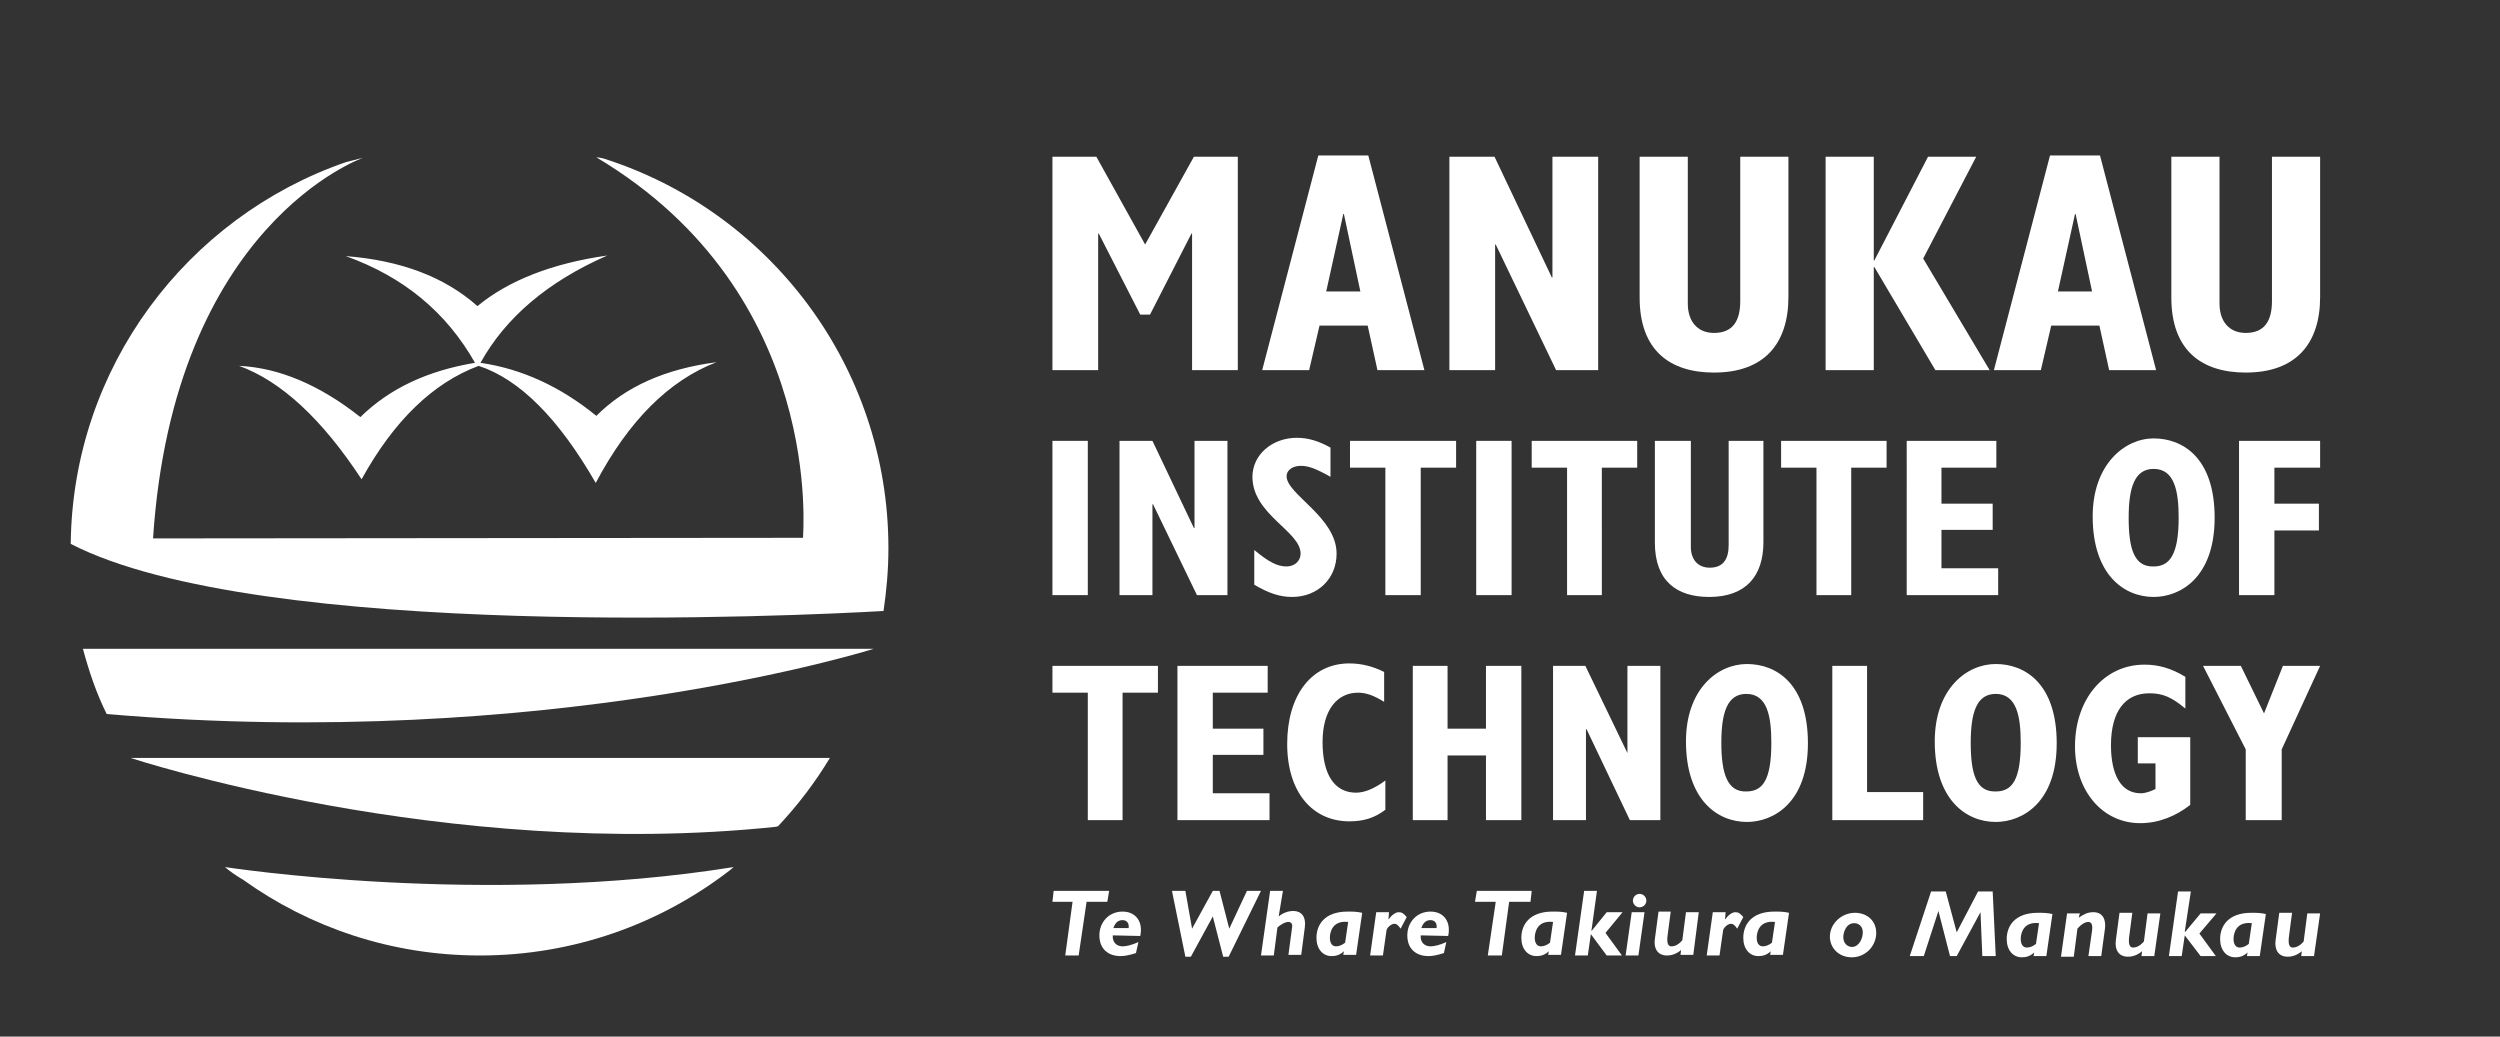
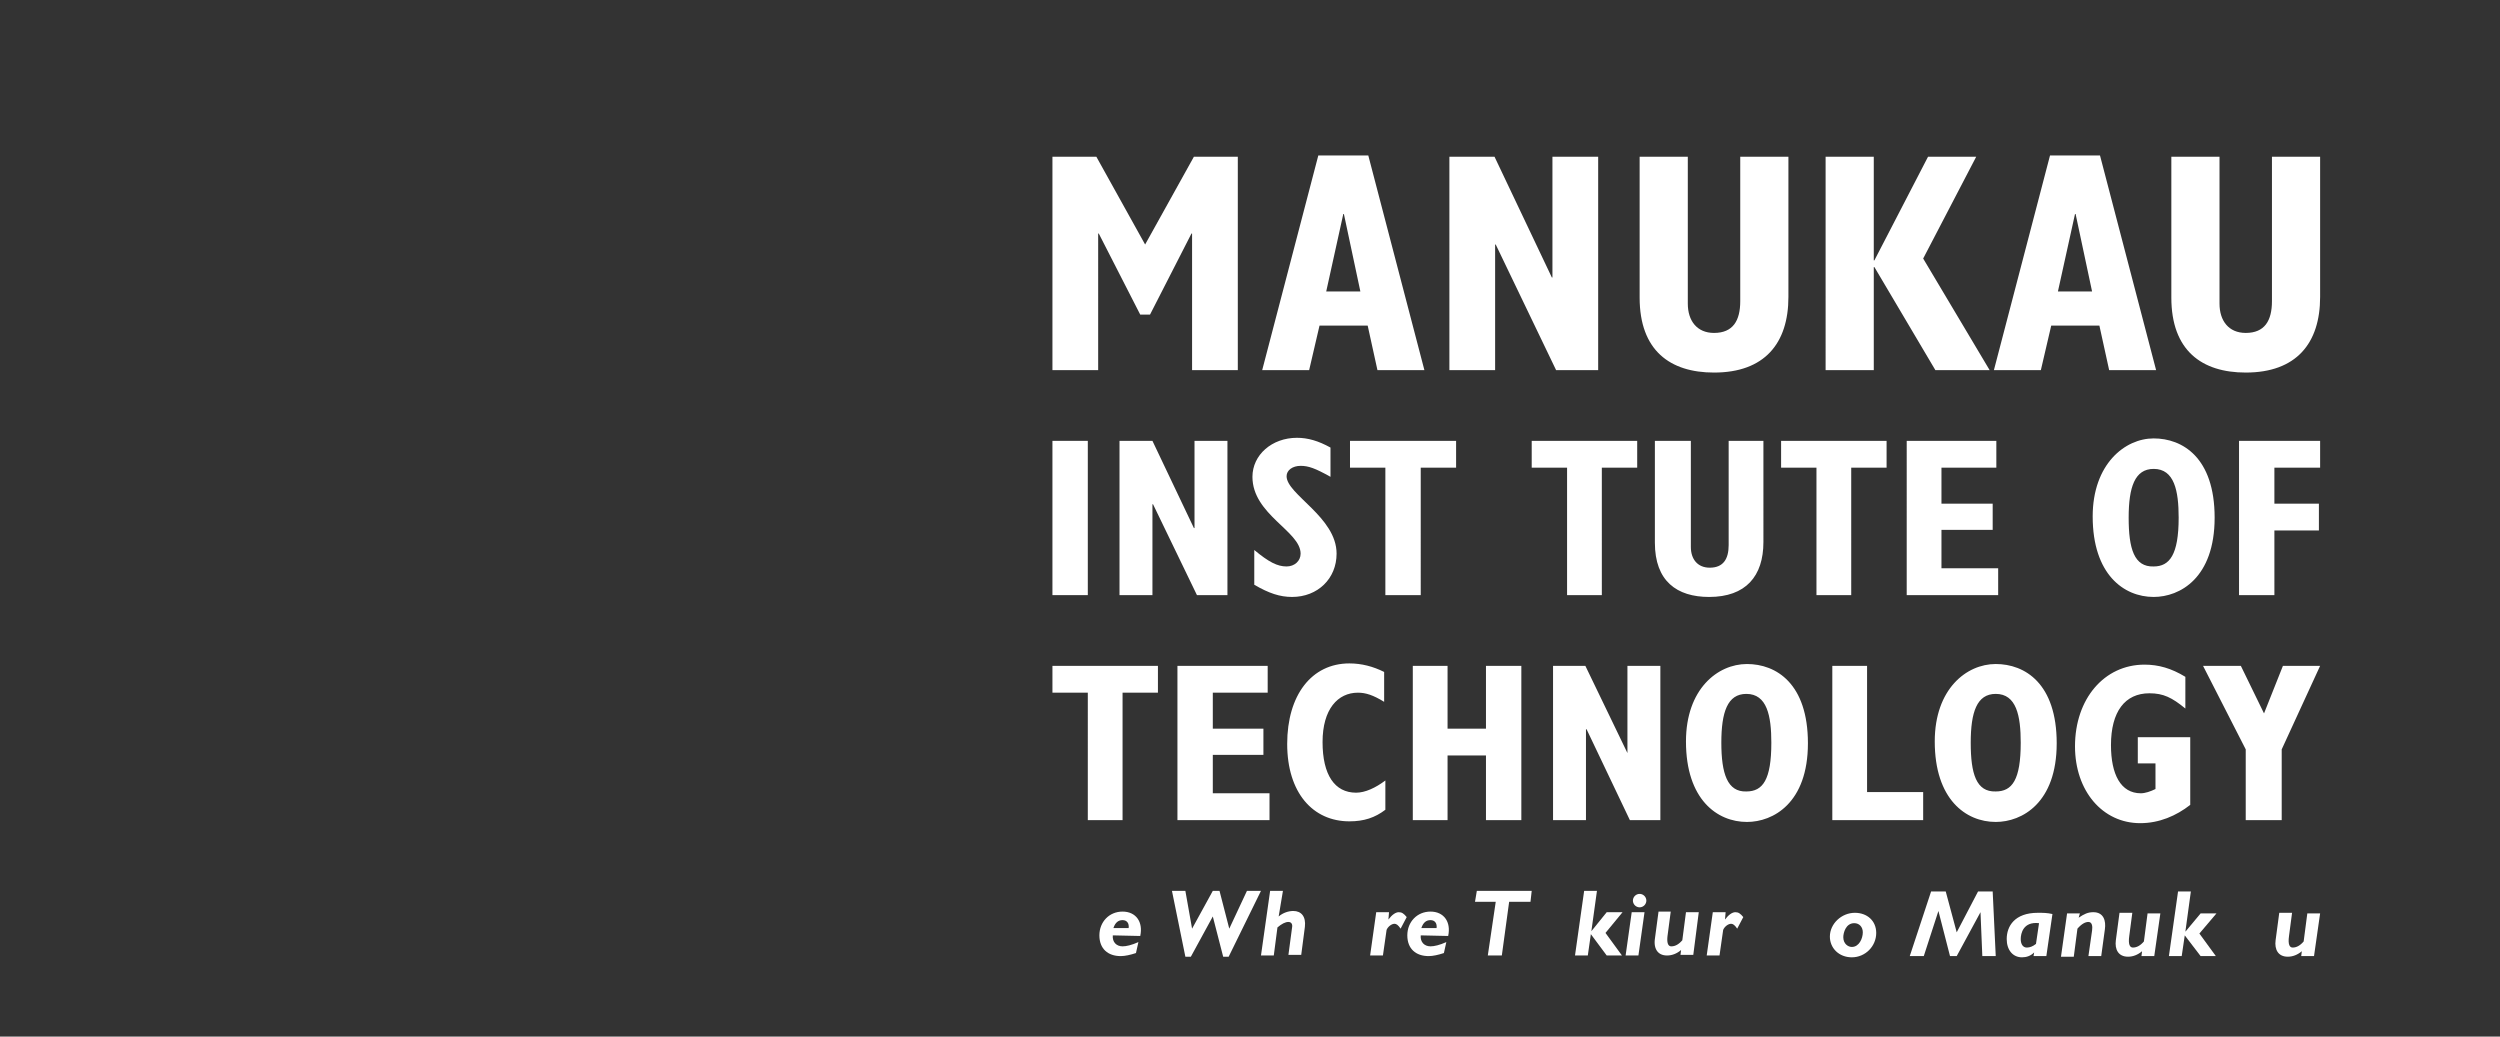
<svg xmlns="http://www.w3.org/2000/svg" xmlns:xlink="http://www.w3.org/1999/xlink" viewBox="0 0 410 170">
  <rect x="0" y="0" width="410" height="170" fill="#333333" stroke="none" />
  <g fill="#fff">
-     <path d="M39.2 60c6.9 2.5 13.6 8.7 20.1 18.6C64.6 69 71 62.8 78.5 60c6.7 2.2 13.1 8.6 19.2 19.2 5.4-10.2 12-16.8 19.8-19.8-8.4 1.1-14.9 4-19.7 8.8-5.9-4.8-12.2-7.7-19-8.7 4.1-7.4 11-13.3 20.8-17.6-9.1 1.3-16.2 4.1-21.3 8.3-5.4-4.8-12.6-7.5-21.6-8.2 9.5 3.4 16.5 9.2 21.2 17.5-7.8 1.3-14 4.2-18.8 8.9-6.7-5.3-13.4-8.1-19.9-8.4h0 0zm58.6-34.2s.4 0 1.2.2c27.1 8.6 46.7 34 46.7 63.9 0 3.5-.3 6.9-.8 10.3-13.7.8-102.2 5-133.3-11 .3-29 19.1-53.6 45.1-62.6.9-.2 1.8-.5 2.8-.7 0 0-31 10.8-34.4 62.4l106.6-.1c-.1-.1 3.9-39.9-33.9-62.4h0zm45.5 80.6s-53.4 16.9-125.8 10.7c-1.7-3.4-2.9-7-3.9-10.7h.2 129.5 0zM21.4 124.3h114.7c-2.4 4-5.3 7.8-8.5 11.2l-.4.1c-54.3 5.7-105.8-11.3-105.8-11.3h0zm15.5 17.9s42.4 6.6 83.4 0c0 0-.2.2-.7.6-11.3 8.7-25.5 13.9-40.9 13.9-14.5 0-27.9-4.6-38.8-12.4-1-.6-2.1-1.3-3-2.1h0z" />
    <path d="M172.6 60.7h7.5V38.3h.1l6.8 13.3h1.6l6.8-13.3h.1v22.4h7.5v-35h-7.2l-8 14.4-8-14.4h-7.2zm34.4 0h7.7l1.7-7.3h7.9l1.6 7.3h7.7l-9.2-35.2h-8.2L207 60.7h0zm10.5-12.9l2.8-12.7h.1l2.7 12.7h-5.6zm20.2 12.9h7.5V40.1h.1l9.9 20.6h6.9v-35h-7.5v19.8h-.1l-9.4-19.8h-7.4zm31.2-35v23.1c0 8.7 5 12.3 12.2 12.3 8.3 0 12.2-4.8 12.2-12.4v-23h-7.9v23.7c0 3.2-1.2 5.2-4.3 5.2-2.8 0-4.3-2-4.3-4.8V25.7h-7.9zm30.5 35h7.9V43.8h.1l10 16.9h8.9l-10.9-18.3 8.7-16.7h-7.9l-8.8 17h-.1v-17h-7.9zm27.6 0h7.7l1.7-7.3h7.9l1.6 7.3h7.7l-9.2-35.2h-8.2L327 60.7zm10.5-12.9l2.8-12.7h.1l2.7 12.7h-5.6 0zm18.6-22.1v23.1c0 8.7 5 12.3 12.2 12.3 8.3 0 12.2-4.8 12.2-12.4v-23h-7.9v23.7c0 3.2-1.2 5.2-4.3 5.2-2.8 0-4.3-2-4.3-4.8V25.7h-7.9zM178.4 134.5h5.7v-20.9h5.8v-4.4h-17.3v4.4h5.8zm14.7 0h15.1v-4.4h-9.3v-6.3h8.3v-4.3h-8.3v-5.9h9v-4.4h-14.8zm34.1-6.5c-1.6 1.2-3.3 2-4.8 2-3.5 0-5.5-2.9-5.5-8.3s2.5-8.1 5.8-8.1c1.3 0 2.5.4 4.3 1.5v-4.9c-1.8-.9-3.7-1.4-5.7-1.4-6.2 0-10.2 5.2-10.2 13.2s4.2 12.7 10.2 12.7c2.4 0 4.2-.6 5.9-1.9V128h0zm4.5 6.5h5.7v-10.6h6.3v10.6h5.8v-25.3h-5.8v10.3h-6.3v-10.3h-5.7zm23 0h5.4v-14.9h.1l7.1 14.9h5v-25.3h-5.4v14.3h0l-6.9-14.3h-5.3zm21.8-12.9c0 9.5 5.1 13.2 10 13.2 4.3 0 10-3.1 10-12.9s-5.2-13-10-13-10 4.1-10 12.7zm5.8.2c0-5 1-8 4.1-8 3.4 0 4.1 3.6 4.1 8 0 6.1-1.4 8-4.1 8-3.1.1-4.1-2.9-4.1-8zm18.2 12.7h14.9v-4.6h-9.2v-20.7h-5.7zm16.8-12.9c0 9.5 5.1 13.2 10 13.2 4.3 0 10-3.1 10-12.9s-5.2-13-10-13-10 4.1-10 12.7zm5.9.2c0-5 1-8 4.1-8 3.4 0 4.1 3.6 4.1 8 0 6.1-1.4 8-4.1 8-3.2.1-4.1-2.9-4.1-8zm36-.9h-8.6v4.3h2.9v4.2c-.8.4-1.7.7-2.4.7-3.3 0-4.9-3.1-4.9-7.9 0-5.5 2.3-8.5 6.3-8.5 2.3 0 3.7.7 5.9 2.5V111c-2.3-1.4-4.4-2-6.7-2-6.6 0-11.4 5.6-11.4 13.4 0 7.3 4.5 12.6 10.7 12.6 3.1 0 5.9-1.2 8.2-3v-11.1h0zm9.1 13.6h5.9v-11.6l6.3-13.7h-6.1l-3.1 7.8-3.8-7.8h-6.2l7 13.7z" fill-rule="evenodd" />
    <path d="M172.6 72.3h5.8v25.3h-5.8z" />
    <path d="M183.6 97.6h5.4V82.7h.1l7.2 14.9h5V72.3h-5.4v14.3h-.1L189 72.3h-5.4zm22.1-1.7c2.4 1.4 4.2 2 6.2 2 4.2 0 7.3-3 7.3-7.1 0-6-8.2-9.7-8.2-12.7 0-1 1-1.7 2.3-1.7s2.4.4 4.9 1.8v-4.8c-2-1.1-3.7-1.6-5.5-1.6-4.1 0-7.3 2.8-7.3 6.4 0 6.2 7.9 8.9 7.9 12.6 0 1.2-1 2.1-2.3 2.1-1.5 0-2.9-.7-5.3-2.7v5.7h0zm21.5 1.7h5.8V76.7h5.8v-4.4h-17.4v4.4h5.8z" fill-rule="evenodd" />
-     <path d="M242.1 72.3h5.8v25.3h-5.8z" />
    <g fill-rule="evenodd">
      <path d="M257 97.6h5.7V76.7h5.8v-4.4h-17.3v4.4h5.8zm14.4-25.3V89c0 6.3 3.6 8.9 8.9 8.9 6 0 8.9-3.4 8.9-9V72.3h-5.7v17.1c0 2.3-.9 3.7-3.1 3.7-2 0-3.1-1.4-3.1-3.4V72.3h-5.9 0zm26.5 25.3h5.7V76.7h5.8v-4.4h-17.3v4.4h5.8zm14.8 0h15v-4.4h-9.3v-6.3h8.4v-4.3h-8.4v-5.9h9v-4.4h-14.7zm30.5-12.9c0 9.5 5.1 13.2 10 13.2 4.3 0 10-3.1 10-13s-5.3-13-10-13-10 4.2-10 12.8h0zm5.9.2c0-5 1-8 4.1-8 3.4 0 4.1 3.6 4.1 8 0 6.1-1.5 8-4.1 8-3.2.1-4.1-2.9-4.1-8zm18.1 12.7h5.8V87h7.3v-4.4H373v-5.9h7.5v-4.4h-13.3zM307.7 153c0-2-1.5-3.3-3.5-3.3-2.2 0-4.1 1.8-4.1 3.9 0 1.9 1.5 3.4 3.6 3.4 2.2 0 4-1.8 4-4zm-2.2-.1c0 1-.6 2.4-1.8 2.4-.6 0-1.4-.5-1.4-1.6 0-.7.4-2.3 1.8-2.3.8 0 1.4.6 1.4 1.5h0zm21.3-6.7h-2.4l-3.5 6.7-1.8-6.7h-2.4l-3.5 10.6h2.3l2.4-7.4h0l1.9 7.4h1.1l3.9-7.2h0l.3 7.2h2.2zm9.8 3.7c-.9-.2-1.5-.2-2.4-.2-3.8 0-5.1 2.2-5.1 4.3 0 1.8 1 3 2.5 3 .7 0 1.4-.2 2-.8l-.1.6h2.1l1-6.9h0zm-2.7 4.9c-.5.4-1 .6-1.5.6-.6 0-1-.5-1-1.4s.4-2.9 3-2.6l-.5 3.4h0zm7.2-5H339l-1 7.1h2.1l.6-4.6c.7-.8 1.3-1.1 1.8-1.1.6 0 .7.7.6 1.4l-.6 4.2h2.1l.6-4.4c.2-1.4-.2-2.8-1.9-2.8-.9 0-1.5.3-2.4.9l.2-.7h0z" />
      <use xlink:href="#B" />
-       <path d="M359.3 146.2h-2.1l-1.5 10.6h2.1l.5-3.4 2.6 3.4h2.5l-2.7-3.7 2.8-3.3h-2.6l-2.5 3h-.1z" />
+       <path d="M359.3 146.2h-2.1l-1.5 10.6h2.1l.5-3.4 2.6 3.4h2.5l-2.7-3.7 2.8-3.3h-2.6l-2.5 3z" />
      <use xlink:href="#C" />
      <use xlink:href="#B" x="26.2" />
-       <path d="M181.9 146.1h-9.1l-.2 1.8h3.3l-1.2 8.8h2.2l1.3-8.8h3.4z" />
      <use xlink:href="#D" />
      <path d="M206.8 146.1h-2.3l-2.9 6.2h0l-1.6-6.2h-1.1l-3.4 6.2h0l-1.1-6.2h-2.2l2.2 10.8h.9l3.6-6.6 1.7 6.6h.9zm3.6 0h-2.1l-1.5 10.6h2.1l.6-4.6c.7-.6 1.3-.9 1.8-.9s.7.4.6.9l-.6 4.5h2.1l.6-4.6c.2-1.7-.6-2.6-1.9-2.6-.8 0-1.7.3-2.4.9l.7-4.2h0z" />
      <use xlink:href="#C" x="-148.2" y="-0.2" />
      <use xlink:href="#E" />
      <use xlink:href="#D" x="50.5" />
      <path d="M251.2 146.1h-9l-.3 1.8h3.4l-1.3 8.8h2.3l1.2-8.8h3.5z" />
      <use xlink:href="#C" x="-114.6" y="-0.2" />
      <path d="M261.9 146.1h-2.1l-1.5 10.6h2.1l.5-3.5 2.6 3.5h2.5l-2.7-3.7 2.8-3.4h-2.6l-2.5 3.1v-.1zm7.8 3.5h-2.1l-1 7.1h2.1l1-7.1h0zm-.8-3a1.11 1.11 0 0 0-1.1 1.1 1.11 1.11 0 0 0 1.1 1.1 1.11 1.11 0 0 0 1.1-1.1 1.11 1.11 0 0 0-1.1-1.1zm9.7 3h-2.1l-.6 4.6c-.6.7-1.2 1-1.8 1-.5 0-.8-.5-.6-1.9l.5-3.8h-2l-.6 4.5c-.2 1.5.4 2.7 2 2.7.8 0 1.6-.3 2.3-.9l-.1.8h2.1l.9-7h0z" />
      <use xlink:href="#E" x="55.2" />
      <use xlink:href="#C" x="-78.2" y="-0.2" />
    </g>
  </g>
  <defs>
    <path id="B" d="M354.3 149.8h-2.1l-.6 4.6c-.6.7-1.2 1-1.8 1-.5 0-.8-.5-.6-1.9l.5-3.8h-2.1l-.6 4.5c-.2 1.5.4 2.7 2 2.7.8 0 1.6-.3 2.3-.9l-.1.8h2.1l1-7h0z" />
-     <path id="C" d="M371.6 149.9c-.9-.2-1.5-.2-2.4-.2-3.8 0-5.1 2.2-5.1 4.3 0 1.8 1 3 2.5 3 .7 0 1.4-.2 2-.8l-.1.6h2.1l1-6.9h0zm-2.8 4.9c-.5.4-1 .6-1.5.6-.6 0-1-.5-1-1.4s.4-2.9 3-2.6l-.5 3.4h0z" />
    <path id="D" d="M187 153.5c.5-2.3-.7-4-2.9-4s-3.8 1.7-3.8 3.9 1.4 3.4 3.5 3.4c.7 0 1.6-.2 2.5-.5l.4-1.8c-1.1.5-2 .7-2.6.7-1 0-1.7-.7-1.6-1.8l4.5.1h0zm-4.4-1.3c.3-.9.8-1.3 1.5-1.3s1.1.5 1 1.3h-2.5z" />
    <path id="E" d="M227.8 149.6h-2.1l-1 7.1h2.1l.6-4.2c.2-.5.8-1 1.3-1 .3 0 .6.2 1 .8l1-1.9c-.5-.6-.8-.8-1.3-.8s-1.1.4-1.7 1.2h0l.1-1.2h0z" />
  </defs>
</svg>